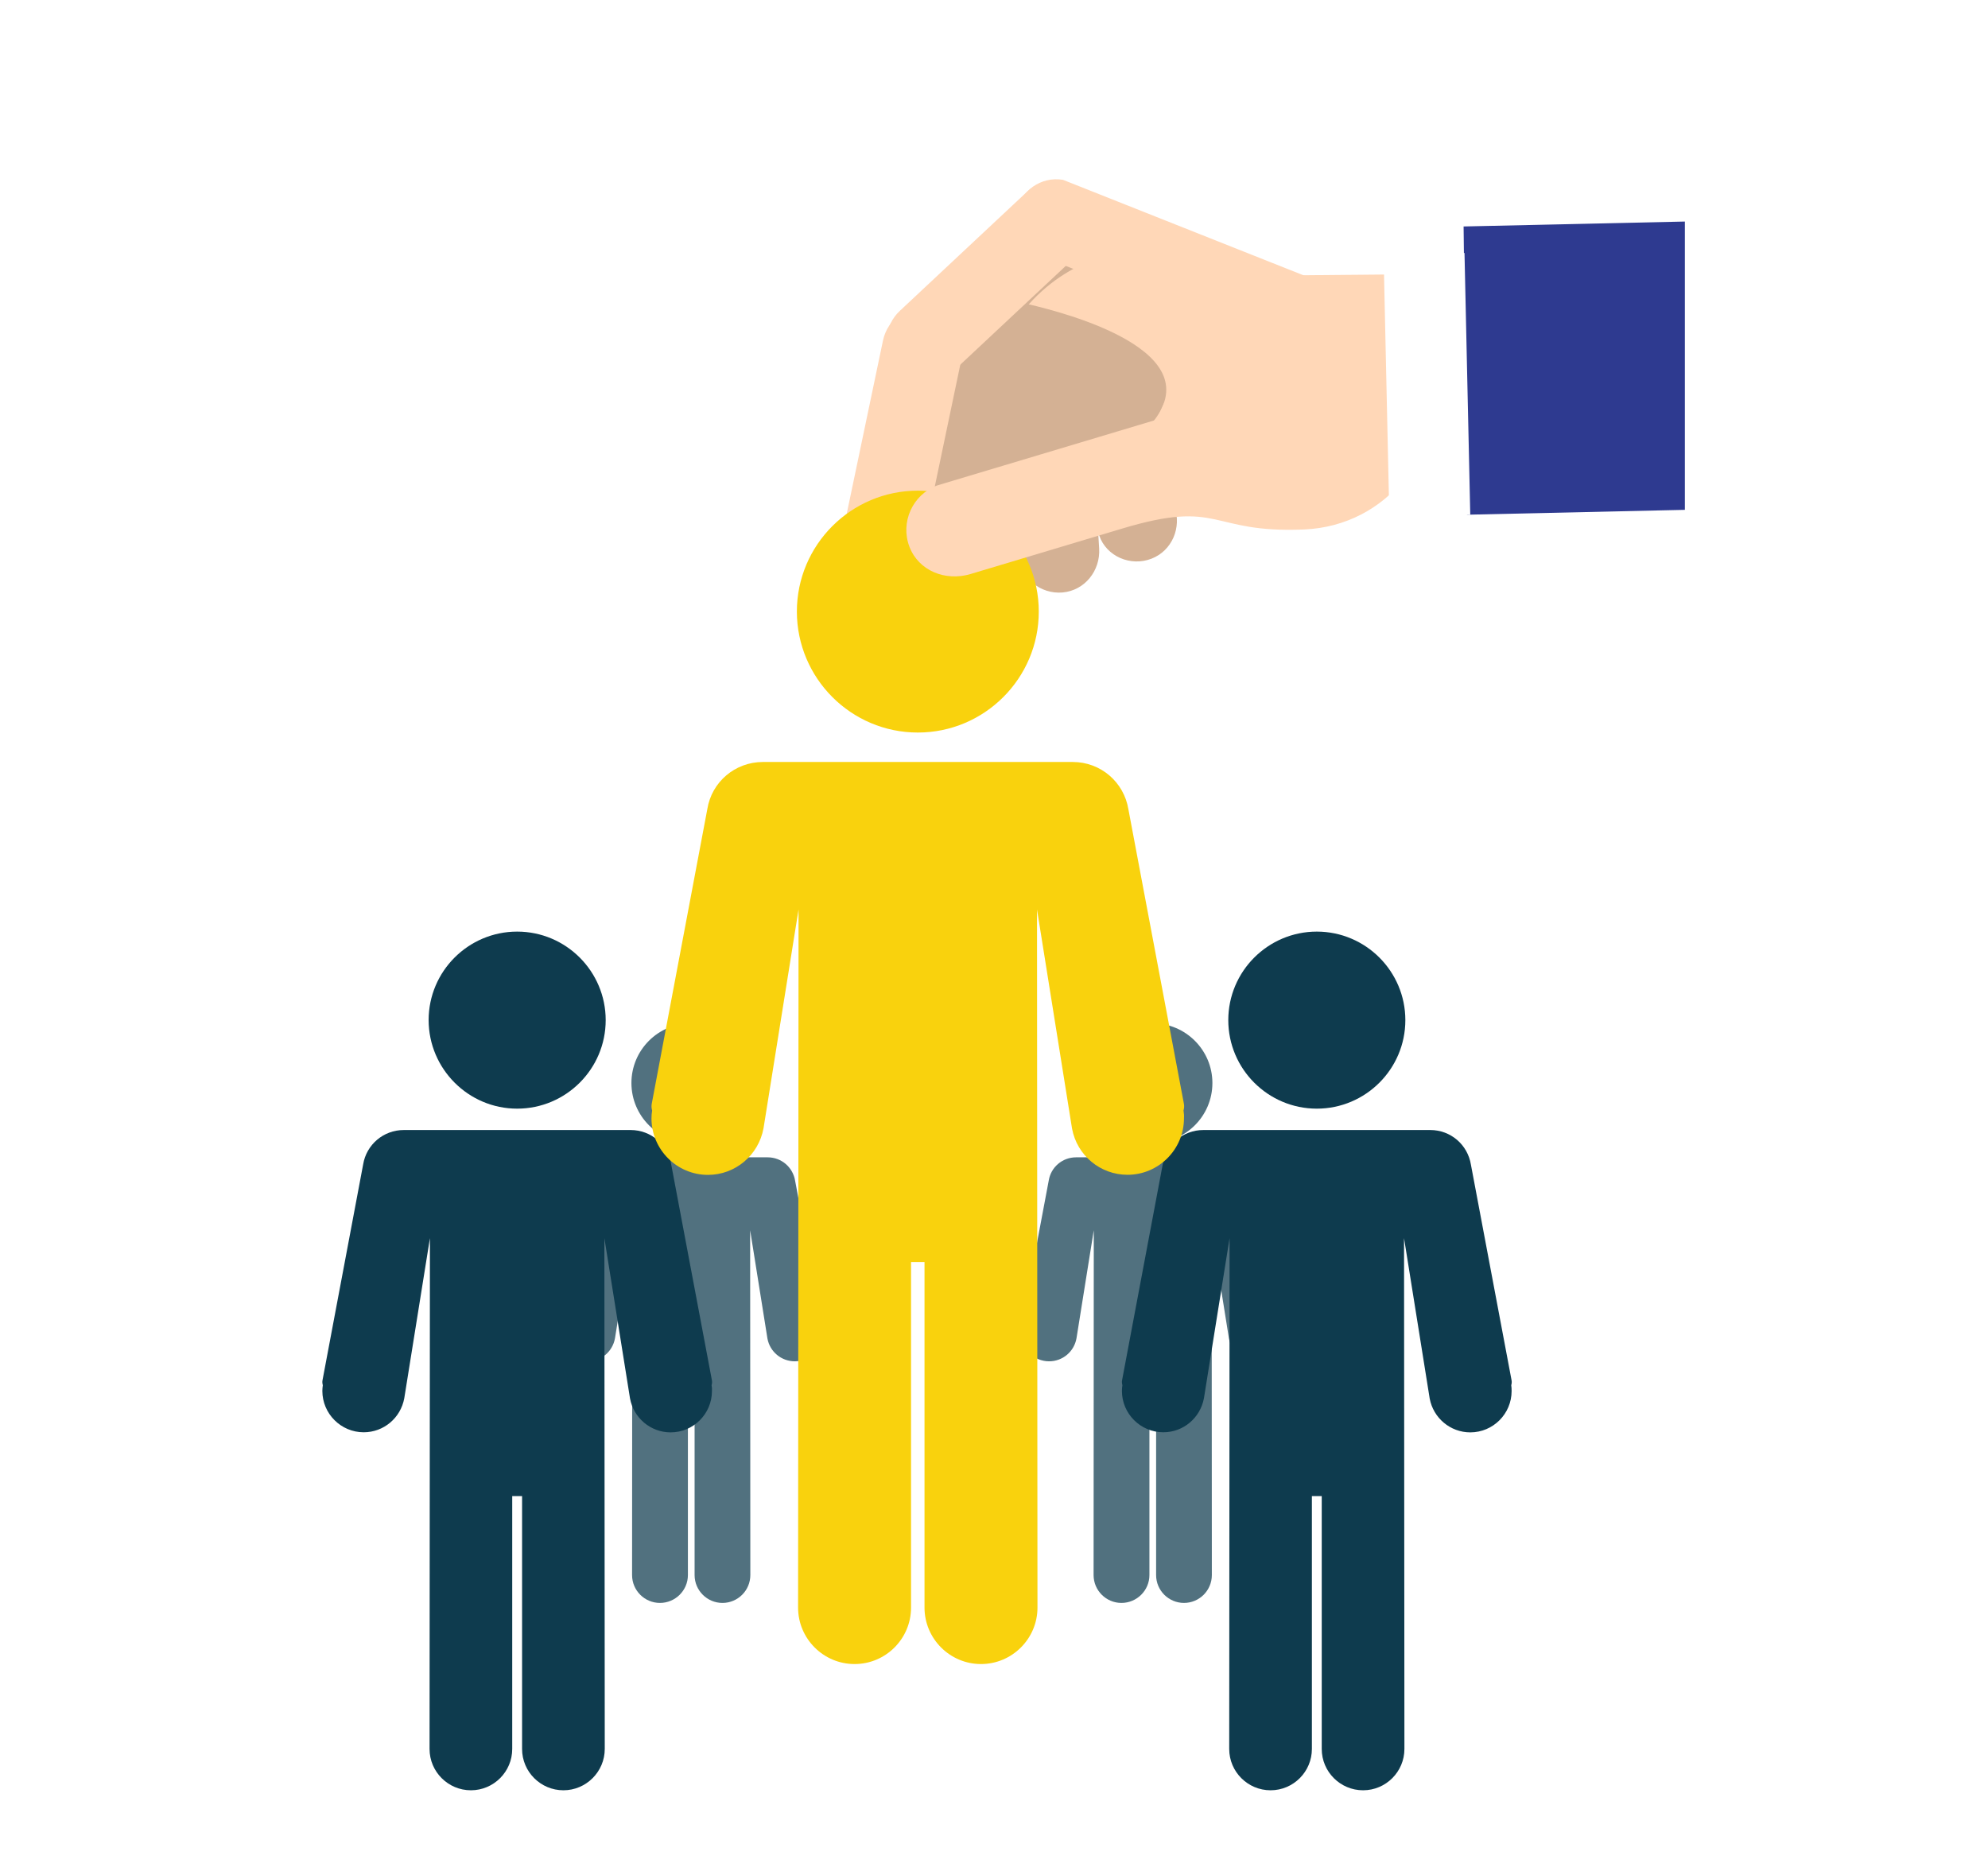
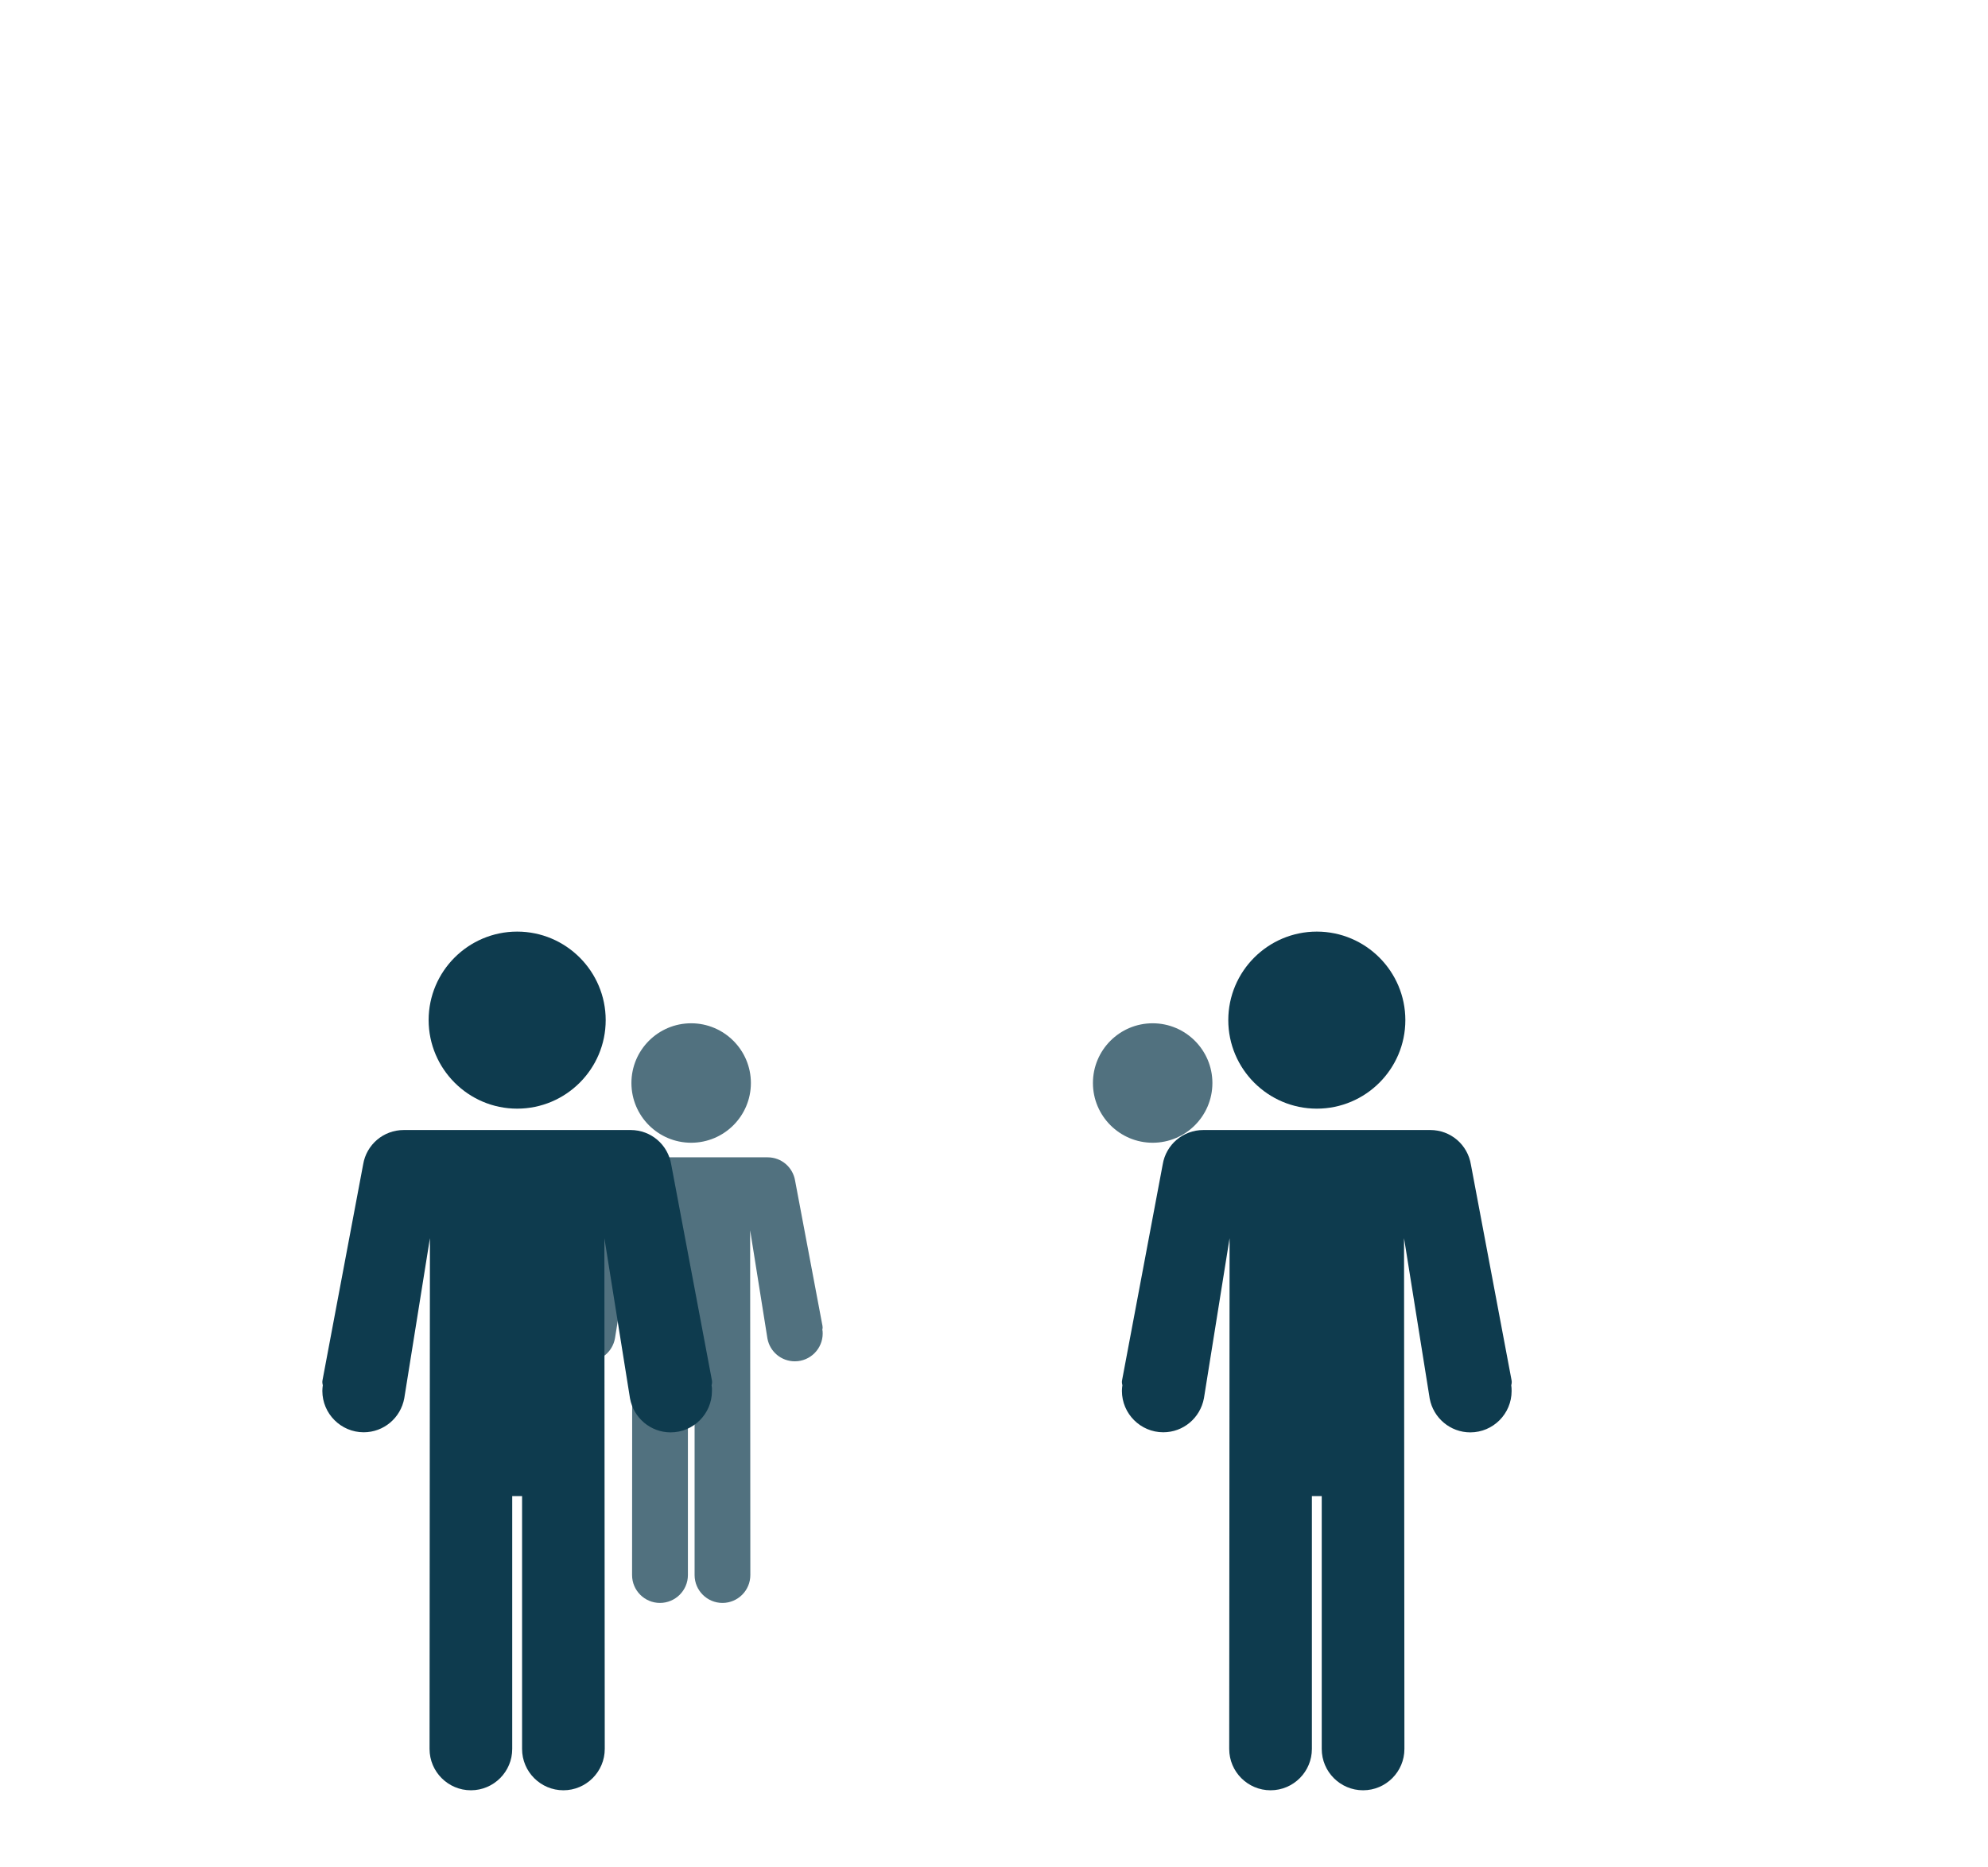
<svg xmlns="http://www.w3.org/2000/svg" xmlns:xlink="http://www.w3.org/1999/xlink" id="Layer_1" x="0px" y="0px" viewBox="0 0 214 201" style="enable-background:new 0 0 214 201;" xml:space="preserve">
  <style type="text/css">	.st0{opacity:0.3;}	.st1{fill:#91B3FA;}	.st2{fill:#2E3A90;}	.st3{fill:url(#SVGID_1_);}	.st4{fill:url(#SVGID_2_);}	.st5{fill:#FFFFFF;}	.st6{fill:#F9D20D;}	.st7{fill:url(#SVGID_3_);}	.st8{fill:url(#SVGID_4_);}	.st9{fill:url(#SVGID_5_);}	.st10{fill:url(#SVGID_6_);}	.st11{fill:url(#SVGID_7_);}	.st12{fill:url(#SVGID_8_);}	.st13{fill:url(#SVGID_9_);}	.st14{fill:#FFB27D;}	.st15{fill:#EFA26F;}	.st16{fill:#FFC197;}	.st17{fill:#2B478B;}	.st18{fill:#C0D8FB;}	.st19{fill:#CBE1FD;}	.st20{fill:#FFD3B6;}	.st21{fill:#ED7D2B;}	.st22{fill:#DCEAFF;}	.st23{fill:#699DEE;}	.st24{fill:#9ABFF6;}	.st25{fill:#DFEBFD;}	.st26{fill:#F99746;}	.st27{fill:#9EC3F6;}	.st28{fill:#D2E3FC;}	.st29{fill:#1A2E35;}	.st30{fill:#FFE9A6;}	.st31{fill:#FFC700;}	.st32{fill:#8E8E8E;}	.st33{fill:#B7B7B7;}	.st34{fill:#D5E0E0;}	.st35{fill:#27C8CC;}	.st36{fill:#D7F2ED;}	.st37{fill:#FF9971;}	.st38{fill:#2E303D;}	.st39{fill:#A6E2E2;}	.st40{fill:#2B3A82;}	.st41{fill:#ED694F;}	.st42{fill:#FF9076;}	.st43{opacity:0.9;}	.st44{fill:#3E6271;}	.st45{fill:#0E3B4E;}	.st46{clip-path:url(#SVGID_11_);}	.st47{fill-rule:evenodd;clip-rule:evenodd;fill:#2E3A90;}	.st48{fill-rule:evenodd;clip-rule:evenodd;fill:#D4B194;}	.st49{fill-rule:evenodd;clip-rule:evenodd;fill:#FFD7B7;}	.st50{fill-rule:evenodd;clip-rule:evenodd;fill:#FFFFFF;}	.st51{fill:#C3C1C3;}	.st52{fill:#D6DAD9;}	.st53{fill:#E4E6E3;}	.st54{fill:#CBC9CC;}	.st55{fill:#73818C;}	.st56{filter:url(#Adobe_OpacityMaskFilter);}	.st57{filter:url(#Adobe_OpacityMaskFilter_1_);}	.st58{mask:url(#SVGID_12_);fill:url(#SVGID_13_);}	.st59{opacity:0.64;fill:url(#SVGID_14_);}	.st60{filter:url(#Adobe_OpacityMaskFilter_2_);}	.st61{filter:url(#Adobe_OpacityMaskFilter_3_);}	.st62{mask:url(#SVGID_15_);fill:url(#SVGID_16_);}	.st63{opacity:0.64;fill:url(#SVGID_17_);}	.st64{fill:#CED2D2;}	.st65{clip-path:url(#SVGID_19_);}	.st66{fill:#E1A243;}	.st67{fill:#EDC146;}	.st68{fill:#D7AF3D;}	.st69{fill:#6B7982;}	.st70{filter:url(#Adobe_OpacityMaskFilter_4_);}	.st71{filter:url(#Adobe_OpacityMaskFilter_5_);}	.st72{mask:url(#SVGID_20_);fill:url(#SVGID_21_);}	.st73{fill:url(#SVGID_22_);}	.st74{filter:url(#Adobe_OpacityMaskFilter_6_);}	.st75{filter:url(#Adobe_OpacityMaskFilter_7_);}	.st76{mask:url(#SVGID_23_);fill:url(#SVGID_24_);}	.st77{fill:url(#SVGID_25_);}	.st78{filter:url(#Adobe_OpacityMaskFilter_8_);}	.st79{filter:url(#Adobe_OpacityMaskFilter_9_);}	.st80{mask:url(#SVGID_26_);fill:url(#SVGID_27_);}	.st81{fill:url(#SVGID_28_);}	.st82{filter:url(#Adobe_OpacityMaskFilter_10_);}	.st83{filter:url(#Adobe_OpacityMaskFilter_11_);}	.st84{mask:url(#SVGID_29_);fill:url(#SVGID_30_);}	.st85{fill:url(#SVGID_31_);}	.st86{filter:url(#Adobe_OpacityMaskFilter_12_);}	.st87{filter:url(#Adobe_OpacityMaskFilter_13_);}	.st88{mask:url(#SVGID_32_);fill:url(#SVGID_33_);}	.st89{fill:url(#SVGID_34_);}	.st90{filter:url(#Adobe_OpacityMaskFilter_14_);}	.st91{filter:url(#Adobe_OpacityMaskFilter_15_);}	.st92{mask:url(#SVGID_35_);fill:url(#SVGID_36_);}	.st93{fill:url(#SVGID_37_);}	.st94{filter:url(#Adobe_OpacityMaskFilter_16_);}	.st95{filter:url(#Adobe_OpacityMaskFilter_17_);}	.st96{mask:url(#SVGID_38_);fill:url(#SVGID_39_);}	.st97{fill:url(#SVGID_40_);}	.st98{filter:url(#Adobe_OpacityMaskFilter_18_);}	.st99{filter:url(#Adobe_OpacityMaskFilter_19_);}	.st100{mask:url(#SVGID_41_);fill:url(#SVGID_42_);}	.st101{fill:url(#SVGID_43_);}	.st102{filter:url(#Adobe_OpacityMaskFilter_20_);}	.st103{filter:url(#Adobe_OpacityMaskFilter_21_);}	.st104{mask:url(#SVGID_44_);fill:url(#SVGID_45_);}	.st105{fill:url(#SVGID_46_);}	.st106{fill:#A2B6D5;}	.st107{fill:#8DA9CF;}	.st108{filter:url(#Adobe_OpacityMaskFilter_22_);}	.st109{filter:url(#Adobe_OpacityMaskFilter_23_);}	.st110{mask:url(#SVGID_47_);fill:url(#SVGID_48_);}	.st111{fill:url(#SVGID_49_);}	.st112{filter:url(#Adobe_OpacityMaskFilter_24_);}	.st113{filter:url(#Adobe_OpacityMaskFilter_25_);}	.st114{mask:url(#SVGID_50_);fill:url(#SVGID_51_);}	.st115{fill:url(#SVGID_52_);}	.st116{filter:url(#Adobe_OpacityMaskFilter_26_);}	.st117{filter:url(#Adobe_OpacityMaskFilter_27_);}	.st118{mask:url(#SVGID_53_);fill:url(#SVGID_54_);}	.st119{fill:url(#SVGID_55_);}	.st120{filter:url(#Adobe_OpacityMaskFilter_28_);}	.st121{filter:url(#Adobe_OpacityMaskFilter_29_);}	.st122{mask:url(#SVGID_56_);fill:url(#SVGID_57_);}	.st123{fill:url(#SVGID_58_);}	.st124{filter:url(#Adobe_OpacityMaskFilter_30_);}	.st125{filter:url(#Adobe_OpacityMaskFilter_31_);}	.st126{mask:url(#SVGID_59_);fill:url(#SVGID_60_);}	.st127{fill:url(#SVGID_61_);}	.st128{filter:url(#Adobe_OpacityMaskFilter_32_);}	.st129{filter:url(#Adobe_OpacityMaskFilter_33_);}	.st130{mask:url(#SVGID_62_);fill:url(#SVGID_63_);}	.st131{fill:url(#SVGID_64_);}	.st132{filter:url(#Adobe_OpacityMaskFilter_34_);}	.st133{filter:url(#Adobe_OpacityMaskFilter_35_);}	.st134{mask:url(#SVGID_65_);fill:url(#SVGID_66_);}	.st135{fill:url(#SVGID_67_);}	.st136{filter:url(#Adobe_OpacityMaskFilter_36_);}	.st137{filter:url(#Adobe_OpacityMaskFilter_37_);}	.st138{mask:url(#SVGID_68_);fill:url(#SVGID_69_);}	.st139{fill:url(#SVGID_70_);}	.st140{filter:url(#Adobe_OpacityMaskFilter_38_);}	.st141{filter:url(#Adobe_OpacityMaskFilter_39_);}	.st142{mask:url(#SVGID_71_);fill:url(#SVGID_72_);}	.st143{fill:url(#SVGID_73_);}	.st144{filter:url(#Adobe_OpacityMaskFilter_40_);}	.st145{filter:url(#Adobe_OpacityMaskFilter_41_);}	.st146{mask:url(#SVGID_74_);fill:url(#SVGID_75_);}	.st147{fill:url(#SVGID_76_);}	.st148{filter:url(#Adobe_OpacityMaskFilter_42_);}	.st149{filter:url(#Adobe_OpacityMaskFilter_43_);}	.st150{mask:url(#SVGID_77_);fill:url(#SVGID_78_);}	.st151{fill:url(#SVGID_79_);}	.st152{filter:url(#Adobe_OpacityMaskFilter_44_);}	.st153{filter:url(#Adobe_OpacityMaskFilter_45_);}	.st154{mask:url(#SVGID_80_);fill:url(#SVGID_81_);}	.st155{fill:url(#SVGID_82_);}	.st156{filter:url(#Adobe_OpacityMaskFilter_46_);}	.st157{filter:url(#Adobe_OpacityMaskFilter_47_);}	.st158{mask:url(#SVGID_83_);fill:url(#SVGID_84_);}	.st159{fill:url(#SVGID_85_);}	.st160{filter:url(#Adobe_OpacityMaskFilter_48_);}	.st161{filter:url(#Adobe_OpacityMaskFilter_49_);}	.st162{mask:url(#SVGID_86_);fill:url(#SVGID_87_);}	.st163{fill:url(#SVGID_88_);}	.st164{filter:url(#Adobe_OpacityMaskFilter_50_);}	.st165{filter:url(#Adobe_OpacityMaskFilter_51_);}	.st166{mask:url(#SVGID_89_);fill:url(#SVGID_90_);}	.st167{fill:url(#SVGID_91_);}	.st168{filter:url(#Adobe_OpacityMaskFilter_52_);}	.st169{filter:url(#Adobe_OpacityMaskFilter_53_);}	.st170{mask:url(#SVGID_92_);fill:url(#SVGID_93_);}	.st171{fill:url(#SVGID_94_);}	.st172{filter:url(#Adobe_OpacityMaskFilter_54_);}	.st173{filter:url(#Adobe_OpacityMaskFilter_55_);}	.st174{mask:url(#SVGID_95_);fill:url(#SVGID_96_);}	.st175{fill:url(#SVGID_97_);}	.st176{filter:url(#Adobe_OpacityMaskFilter_56_);}	.st177{filter:url(#Adobe_OpacityMaskFilter_57_);}	.st178{mask:url(#SVGID_98_);fill:url(#SVGID_99_);}	.st179{fill:url(#SVGID_100_);}	.st180{filter:url(#Adobe_OpacityMaskFilter_58_);}	.st181{filter:url(#Adobe_OpacityMaskFilter_59_);}	.st182{mask:url(#SVGID_101_);fill:url(#SVGID_102_);}	.st183{fill:url(#SVGID_103_);}	.st184{filter:url(#Adobe_OpacityMaskFilter_60_);}	.st185{filter:url(#Adobe_OpacityMaskFilter_61_);}	.st186{mask:url(#SVGID_104_);fill:url(#SVGID_105_);}	.st187{fill:url(#SVGID_106_);}	.st188{filter:url(#Adobe_OpacityMaskFilter_62_);}	.st189{filter:url(#Adobe_OpacityMaskFilter_63_);}	.st190{mask:url(#SVGID_107_);fill:url(#SVGID_108_);}	.st191{fill:url(#SVGID_109_);}	.st192{filter:url(#Adobe_OpacityMaskFilter_64_);}	.st193{filter:url(#Adobe_OpacityMaskFilter_65_);}	.st194{mask:url(#SVGID_110_);fill:url(#SVGID_111_);}	.st195{fill:url(#SVGID_112_);}	.st196{filter:url(#Adobe_OpacityMaskFilter_66_);}	.st197{filter:url(#Adobe_OpacityMaskFilter_67_);}	.st198{mask:url(#SVGID_113_);fill:url(#SVGID_114_);}	.st199{fill:url(#SVGID_115_);}	.st200{filter:url(#Adobe_OpacityMaskFilter_68_);}	.st201{filter:url(#Adobe_OpacityMaskFilter_69_);}	.st202{mask:url(#SVGID_116_);fill:url(#SVGID_117_);}	.st203{fill:url(#SVGID_118_);}	.st204{filter:url(#Adobe_OpacityMaskFilter_70_);}	.st205{filter:url(#Adobe_OpacityMaskFilter_71_);}	.st206{mask:url(#SVGID_119_);fill:url(#SVGID_120_);}	.st207{fill:url(#SVGID_121_);}	.st208{filter:url(#Adobe_OpacityMaskFilter_72_);}	.st209{filter:url(#Adobe_OpacityMaskFilter_73_);}	.st210{mask:url(#SVGID_122_);fill:url(#SVGID_123_);}	.st211{fill:url(#SVGID_124_);}	.st212{filter:url(#Adobe_OpacityMaskFilter_74_);}	.st213{filter:url(#Adobe_OpacityMaskFilter_75_);}	.st214{mask:url(#SVGID_125_);fill:url(#SVGID_126_);}	.st215{fill:url(#SVGID_127_);}	.st216{filter:url(#Adobe_OpacityMaskFilter_76_);}	.st217{filter:url(#Adobe_OpacityMaskFilter_77_);}	.st218{mask:url(#SVGID_128_);fill:url(#SVGID_129_);}	.st219{fill:url(#SVGID_130_);}	.st220{filter:url(#Adobe_OpacityMaskFilter_78_);}	.st221{filter:url(#Adobe_OpacityMaskFilter_79_);}	.st222{mask:url(#SVGID_131_);fill:url(#SVGID_132_);}	.st223{fill:url(#SVGID_133_);}	.st224{filter:url(#Adobe_OpacityMaskFilter_80_);}	.st225{filter:url(#Adobe_OpacityMaskFilter_81_);}	.st226{mask:url(#SVGID_134_);fill:url(#SVGID_135_);}	.st227{fill:url(#SVGID_136_);}	.st228{filter:url(#Adobe_OpacityMaskFilter_82_);}	.st229{filter:url(#Adobe_OpacityMaskFilter_83_);}	.st230{mask:url(#SVGID_137_);fill:url(#SVGID_138_);}	.st231{fill:url(#SVGID_139_);}	.st232{filter:url(#Adobe_OpacityMaskFilter_84_);}	.st233{filter:url(#Adobe_OpacityMaskFilter_85_);}	.st234{mask:url(#SVGID_140_);fill:url(#SVGID_141_);}	.st235{fill:url(#SVGID_142_);}	.st236{filter:url(#Adobe_OpacityMaskFilter_86_);}	.st237{filter:url(#Adobe_OpacityMaskFilter_87_);}	.st238{mask:url(#SVGID_143_);fill:url(#SVGID_144_);}	.st239{fill:url(#SVGID_145_);}	.st240{filter:url(#Adobe_OpacityMaskFilter_88_);}	.st241{filter:url(#Adobe_OpacityMaskFilter_89_);}	.st242{mask:url(#SVGID_146_);fill:url(#SVGID_147_);}	.st243{fill:url(#SVGID_148_);}	.st244{filter:url(#Adobe_OpacityMaskFilter_90_);}	.st245{filter:url(#Adobe_OpacityMaskFilter_91_);}	.st246{mask:url(#SVGID_149_);fill:url(#SVGID_150_);}	.st247{fill:url(#SVGID_151_);}	.st248{filter:url(#Adobe_OpacityMaskFilter_92_);}	.st249{filter:url(#Adobe_OpacityMaskFilter_93_);}	.st250{mask:url(#SVGID_152_);fill:url(#SVGID_153_);}	.st251{fill:url(#SVGID_154_);}	.st252{filter:url(#Adobe_OpacityMaskFilter_94_);}	.st253{filter:url(#Adobe_OpacityMaskFilter_95_);}	.st254{mask:url(#SVGID_155_);fill:url(#SVGID_156_);}	.st255{fill:url(#SVGID_157_);}	.st256{filter:url(#Adobe_OpacityMaskFilter_96_);}	.st257{filter:url(#Adobe_OpacityMaskFilter_97_);}	.st258{mask:url(#SVGID_158_);fill:url(#SVGID_159_);}	.st259{fill:url(#SVGID_160_);}	.st260{filter:url(#Adobe_OpacityMaskFilter_98_);}	.st261{filter:url(#Adobe_OpacityMaskFilter_99_);}	.st262{mask:url(#SVGID_161_);fill:url(#SVGID_162_);}	.st263{fill:url(#SVGID_163_);}	.st264{filter:url(#Adobe_OpacityMaskFilter_100_);}	.st265{filter:url(#Adobe_OpacityMaskFilter_101_);}	.st266{mask:url(#SVGID_164_);fill:url(#SVGID_165_);}	.st267{fill:url(#SVGID_166_);}	.st268{filter:url(#Adobe_OpacityMaskFilter_102_);}	.st269{filter:url(#Adobe_OpacityMaskFilter_103_);}	.st270{mask:url(#SVGID_167_);fill:url(#SVGID_168_);}	.st271{fill:url(#SVGID_169_);}	.st272{filter:url(#Adobe_OpacityMaskFilter_104_);}	.st273{filter:url(#Adobe_OpacityMaskFilter_105_);}	.st274{mask:url(#SVGID_170_);fill:url(#SVGID_171_);}	.st275{fill:url(#SVGID_172_);}	.st276{filter:url(#Adobe_OpacityMaskFilter_106_);}	.st277{filter:url(#Adobe_OpacityMaskFilter_107_);}	.st278{mask:url(#SVGID_173_);fill:url(#SVGID_174_);}	.st279{fill:url(#SVGID_175_);}	.st280{filter:url(#Adobe_OpacityMaskFilter_108_);}	.st281{filter:url(#Adobe_OpacityMaskFilter_109_);}	.st282{mask:url(#SVGID_176_);fill:url(#SVGID_177_);}	.st283{fill:url(#SVGID_178_);}	.st284{filter:url(#Adobe_OpacityMaskFilter_110_);}	.st285{filter:url(#Adobe_OpacityMaskFilter_111_);}	.st286{mask:url(#SVGID_179_);fill:url(#SVGID_180_);}	.st287{fill:url(#SVGID_181_);}	.st288{filter:url(#Adobe_OpacityMaskFilter_112_);}	.st289{filter:url(#Adobe_OpacityMaskFilter_113_);}	.st290{mask:url(#SVGID_182_);fill:url(#SVGID_183_);}	.st291{fill:url(#SVGID_184_);}	.st292{filter:url(#Adobe_OpacityMaskFilter_114_);}	.st293{filter:url(#Adobe_OpacityMaskFilter_115_);}	.st294{mask:url(#SVGID_185_);fill:url(#SVGID_186_);}	.st295{fill:url(#SVGID_187_);}	.st296{filter:url(#Adobe_OpacityMaskFilter_116_);}	.st297{filter:url(#Adobe_OpacityMaskFilter_117_);}	.st298{mask:url(#SVGID_188_);fill:url(#SVGID_189_);}	.st299{fill:url(#SVGID_190_);}	.st300{filter:url(#Adobe_OpacityMaskFilter_118_);}	.st301{filter:url(#Adobe_OpacityMaskFilter_119_);}	.st302{mask:url(#SVGID_191_);fill:url(#SVGID_192_);}	.st303{fill:url(#SVGID_193_);}	.st304{filter:url(#Adobe_OpacityMaskFilter_120_);}	.st305{filter:url(#Adobe_OpacityMaskFilter_121_);}	.st306{mask:url(#SVGID_194_);fill:url(#SVGID_195_);}	.st307{fill:url(#SVGID_196_);}	.st308{filter:url(#Adobe_OpacityMaskFilter_122_);}	.st309{filter:url(#Adobe_OpacityMaskFilter_123_);}	.st310{mask:url(#SVGID_197_);fill:url(#SVGID_198_);}	.st311{fill:url(#SVGID_199_);}	.st312{filter:url(#Adobe_OpacityMaskFilter_124_);}	.st313{filter:url(#Adobe_OpacityMaskFilter_125_);}	.st314{mask:url(#SVGID_200_);fill:url(#SVGID_201_);}	.st315{fill:url(#SVGID_202_);}	.st316{filter:url(#Adobe_OpacityMaskFilter_126_);}	.st317{filter:url(#Adobe_OpacityMaskFilter_127_);}	.st318{mask:url(#SVGID_203_);fill:url(#SVGID_204_);}	.st319{fill:url(#SVGID_205_);}	.st320{filter:url(#Adobe_OpacityMaskFilter_128_);}	.st321{filter:url(#Adobe_OpacityMaskFilter_129_);}	.st322{mask:url(#SVGID_206_);fill:url(#SVGID_207_);}	.st323{fill:url(#SVGID_208_);}	.st324{filter:url(#Adobe_OpacityMaskFilter_130_);}	.st325{filter:url(#Adobe_OpacityMaskFilter_131_);}	.st326{mask:url(#SVGID_209_);fill:url(#SVGID_210_);}	.st327{fill:url(#SVGID_211_);}	.st328{filter:url(#Adobe_OpacityMaskFilter_132_);}	.st329{filter:url(#Adobe_OpacityMaskFilter_133_);}	.st330{mask:url(#SVGID_212_);fill:url(#SVGID_213_);}	.st331{opacity:0.64;fill:url(#SVGID_214_);}	.st332{filter:url(#Adobe_OpacityMaskFilter_134_);}	.st333{filter:url(#Adobe_OpacityMaskFilter_135_);}	.st334{mask:url(#SVGID_215_);fill:url(#SVGID_216_);}	.st335{opacity:0.64;fill:url(#SVGID_217_);}	.st336{filter:url(#Adobe_OpacityMaskFilter_136_);}	.st337{filter:url(#Adobe_OpacityMaskFilter_137_);}	.st338{mask:url(#SVGID_218_);fill:url(#SVGID_219_);}	.st339{opacity:0.64;fill:url(#SVGID_220_);}	.st340{opacity:0.5;fill:#CBC9CC;}	.st341{filter:url(#Adobe_OpacityMaskFilter_138_);}	.st342{filter:url(#Adobe_OpacityMaskFilter_139_);}	.st343{mask:url(#SVGID_221_);fill:url(#SVGID_222_);}	.st344{fill:url(#SVGID_223_);}	.st345{filter:url(#Adobe_OpacityMaskFilter_140_);}	.st346{filter:url(#Adobe_OpacityMaskFilter_141_);}	.st347{mask:url(#SVGID_224_);fill:url(#SVGID_225_);}	.st348{fill:url(#SVGID_226_);}	.st349{filter:url(#Adobe_OpacityMaskFilter_142_);}	.st350{filter:url(#Adobe_OpacityMaskFilter_143_);}	.st351{mask:url(#SVGID_227_);fill:url(#SVGID_228_);}	.st352{fill:url(#SVGID_229_);}	.st353{filter:url(#Adobe_OpacityMaskFilter_144_);}	.st354{filter:url(#Adobe_OpacityMaskFilter_145_);}	.st355{mask:url(#SVGID_230_);fill:url(#SVGID_231_);}	.st356{fill:url(#SVGID_232_);}	.st357{filter:url(#Adobe_OpacityMaskFilter_146_);}	.st358{filter:url(#Adobe_OpacityMaskFilter_147_);}	.st359{mask:url(#SVGID_233_);fill:url(#SVGID_234_);}	.st360{fill:url(#SVGID_235_);}	.st361{filter:url(#Adobe_OpacityMaskFilter_148_);}	.st362{filter:url(#Adobe_OpacityMaskFilter_149_);}	.st363{mask:url(#SVGID_236_);fill:url(#SVGID_237_);}	.st364{fill:url(#SVGID_238_);}	.st365{fill:#EBAC46;}	.st366{fill:#C5C8C7;}</style>
  <g>
    <g class="st43">
      <g>
        <path class="st44" d="M124.08,123.02c3.55,0,6.43-2.88,6.43-6.43c0-3.55-2.89-6.43-6.43-6.43c-3.55,0-6.43,2.88-6.43,6.43     C117.65,120.14,120.54,123.02,124.08,123.02z" />
-         <path class="st44" d="M138.21,143.12c0.04-0.12,0.04-0.24,0.02-0.37l-2.95-15.64c-0.24-1.46-1.48-2.52-2.96-2.52h-16.48     c-1.48,0-2.72,1.06-2.95,2.51l-2.95,15.66c-0.02,0.13-0.02,0.25,0.02,0.37c-0.02,0.14-0.03,0.28-0.03,0.42c0,1.66,1.35,3,3,3     c1.45,0,2.69-1.03,2.95-2.48l1.86-11.63l-0.02,37.12c0,1.66,1.35,3,3,3c1.66,0,3.01-1.35,3.01-3v-18.37h0.72v18.37     c0,1.66,1.35,3,3,3c1.66,0,3-1.35,3-3l-0.02-37.12l1.86,11.65c0.26,1.43,1.5,2.46,2.95,2.46c1.66,0,3-1.35,3-3     C138.24,143.41,138.23,143.27,138.21,143.12z" />
      </g>
    </g>
    <g class="st43">
      <g>
        <path class="st44" d="M74.4,123.02c3.55,0,6.43-2.88,6.43-6.43c0-3.55-2.89-6.43-6.43-6.43c-3.55,0-6.43,2.88-6.43,6.43     C67.97,120.14,70.85,123.02,74.4,123.02z" />
        <path class="st44" d="M88.52,143.12c0.04-0.12,0.04-0.24,0.02-0.37l-2.95-15.64c-0.24-1.46-1.48-2.52-2.96-2.52H66.16     c-1.48,0-2.72,1.06-2.95,2.51l-2.95,15.66c-0.02,0.13-0.02,0.25,0.02,0.37c-0.02,0.14-0.03,0.28-0.03,0.42c0,1.66,1.35,3,3,3     c1.45,0,2.69-1.03,2.95-2.48l1.86-11.63l-0.02,37.12c0,1.66,1.35,3,3,3c1.66,0,3.01-1.35,3.01-3v-18.37h0.72v18.37     c0,1.66,1.35,3,3,3c1.66,0,3-1.35,3-3l-0.02-37.12l1.86,11.65c0.26,1.43,1.5,2.46,2.95,2.46c1.66,0,3-1.35,3-3     C88.56,143.41,88.55,143.27,88.52,143.12z" />
      </g>
    </g>
    <g>
      <path class="st45" d="M141.75,119.35c5.25,0,9.53-4.27,9.53-9.53c0-5.25-4.27-9.53-9.53-9.53c-5.25,0-9.53,4.27-9.53,9.53    C132.22,115.07,136.49,119.35,141.75,119.35z" />
      <path class="st45" d="M162.68,149.12c0.05-0.17,0.07-0.36,0.03-0.55l-4.37-23.18c-0.35-2.17-2.19-3.74-4.38-3.74h-24.42    c-2.19,0-4.03,1.57-4.38,3.71l-4.37,23.21c-0.04,0.19-0.02,0.37,0.03,0.55c-0.03,0.21-0.05,0.42-0.05,0.62    c0,2.45,2,4.45,4.45,4.45c2.15,0,3.98-1.53,4.38-3.67l2.76-17.23l-0.04,54.99c0,2.46,2,4.45,4.45,4.45c2.46,0,4.45-2,4.45-4.45    v-27.22h1.06v27.22c0,2.46,2,4.45,4.45,4.45c2.46,0,4.45-2,4.45-4.45l-0.04-54.99l2.76,17.26c0.39,2.11,2.23,3.65,4.37,3.65    c2.46,0,4.45-2,4.45-4.45C162.72,149.54,162.71,149.33,162.68,149.12z" />
    </g>
    <g>
      <g>
        <path class="st45" d="M55.67,119.35c5.25,0,9.53-4.27,9.53-9.53c0-5.25-4.27-9.53-9.53-9.53c-5.25,0-9.53,4.27-9.53,9.53     C46.15,115.07,50.42,119.35,55.67,119.35z" />
        <path class="st45" d="M76.6,149.12c0.05-0.17,0.07-0.36,0.03-0.55l-4.37-23.18c-0.35-2.17-2.19-3.74-4.38-3.74H43.47     c-2.19,0-4.03,1.57-4.38,3.71l-4.37,23.21c-0.04,0.19-0.02,0.37,0.03,0.55c-0.03,0.21-0.05,0.42-0.05,0.62     c0,2.45,2,4.45,4.45,4.45c2.14,0,3.98-1.53,4.37-3.67l2.76-17.23l-0.04,54.99c0,2.46,2,4.45,4.45,4.45c2.46,0,4.45-2,4.45-4.45     v-27.22h1.06v27.22c0,2.46,2,4.45,4.45,4.45c2.45,0,4.45-2,4.45-4.45l-0.04-54.99l2.76,17.26c0.39,2.11,2.23,3.65,4.37,3.65     c2.46,0,4.45-2,4.45-4.45C76.65,149.54,76.64,149.33,76.6,149.12z" />
      </g>
    </g>
    <g>
      <defs>
-         <rect id="SVGID_10_" x="60.39" y="2.85" width="120.98" height="185.39" />
-       </defs>
+         </defs>
      <clipPath id="SVGID_1_">
        <use xlink:href="#SVGID_10_" style="overflow:visible;" />
      </clipPath>
      <g style="clip-path:url(#SVGID_1_);">
        <polygon class="st47" points="263.54,53.05 263.17,22.03 157.55,24.38 157.92,55.41    " />
-         <path class="st48" d="M103.15,64.92L103.15,64.92c-2.38-0.16-4.28-2.25-4.04-4.62l2.24-22.63c0.23-2.37,2.24-4.2,4.62-4.04l0,0     c2.38,0.16,4.2,2.24,4.04,4.62l-2.24,22.63C107.54,63.25,105.53,65.08,103.15,64.92z" />
        <path class="st48" d="M114.4,63.78L114.4,63.78c-2.38,0.22-4.58-1.54-4.73-3.92l-1.39-22.7c-0.15-2.38,1.54-4.5,3.92-4.73l0,0     c2.38-0.22,4.5,1.54,4.73,3.92l1.39,22.7C118.46,61.44,116.77,63.56,114.4,63.78z" />
-         <polygon class="st48" points="140.39,34.18 113.93,24.64 98.74,41.33 99.28,55.94 134.87,48.11    " />
        <path class="st48" d="M123.94,60.15L123.94,60.15c-2.23,0.86-4.83-0.24-5.61-2.49l-7.5-21.47c-0.79-2.25,0.26-4.75,2.49-5.61l0,0     c2.23-0.86,4.75,0.26,5.61,2.49l7.5,21.47C127.22,56.79,126.17,59.29,123.94,60.15z" />
        <path class="st49" d="M144.97,35.1L144.97,35.1c-0.41,2.35-2.81,4.42-5.02,3.54l-27-10.72c-2.21-0.88-3.95-2.67-3.54-5.02l0,0     c0.41-2.35,2.66-3.94,5.02-3.54l27,10.72C143.65,30.96,145.37,32.75,144.97,35.1z" />
        <path class="st49" d="M96.48,39.56L96.48,39.56c-1.57-1.8-1.34-4.52,0.42-6.13l13.66-12.79c1.74-1.63,4.56-1.38,6.13,0.42l0,0     c1.57,1.8,1.38,4.55-0.42,6.12L102.6,39.98C100.86,41.61,98.05,41.36,96.48,39.56z" />
-         <path class="st49" d="M93.91,63.95L93.91,63.95c-2.35-0.41-4.01-2.7-3.52-5.03l4.66-22.26c0.49-2.33,2.68-3.94,5.03-3.52l0,0     c2.35,0.41,3.93,2.67,3.52,5.03l-4.66,22.26C98.45,62.77,96.26,64.37,93.91,63.95z" />
        <path class="st49" d="M110.74,32.76c3.98,0.94,19.89,5.04,13.17,12.9c-6.72,7.86,18.51-1.08,18.51-1.08l-7.96-14.97     C134.46,29.61,120.5,21.94,110.74,32.76z" />
        <polygon class="st49" points="135.19,29.68 138.27,51.52 151.89,51.65 151.21,29.53    " />
        <g>
          <g>
            <path class="st6" d="M98.8,78.86c7.18,0,13.02-5.84,13.02-13.02c0-7.18-5.84-13.02-13.02-13.02c-7.18,0-13.02,5.84-13.02,13.02       C85.79,73.02,91.62,78.86,98.8,78.86z" />
            <path class="st6" d="M127.4,119.55c0.07-0.24,0.09-0.49,0.04-0.74l-5.97-31.67c-0.48-2.96-3-5.11-5.99-5.11H82.12       c-2.99,0-5.51,2.15-5.98,5.07l-5.98,31.71c-0.05,0.26-0.03,0.51,0.04,0.74c-0.05,0.29-0.07,0.57-0.07,0.85       c0,3.35,2.73,6.08,6.08,6.08c2.93,0,5.44-2.1,5.98-5.02l3.77-23.55l-0.05,75.15c0,3.35,2.73,6.08,6.08,6.08       c3.36,0,6.08-2.73,6.08-6.08v-37.2h1.45v37.2c0,3.35,2.73,6.08,6.08,6.08c3.35,0,6.08-2.73,6.08-6.08l-0.05-75.15l3.77,23.58       c0.53,2.89,3.04,4.98,5.97,4.98c3.35,0,6.08-2.73,6.08-6.08C127.47,120.12,127.45,119.84,127.4,119.55z" />
          </g>
        </g>
        <path class="st49" d="M133.54,33.3c7.2-5.48,18.9,2.42,20.24,8.78c1.34,6.36-4.31,14.54-13.41,14.92     c-10.27,0.43-8.85-3.32-19.6-0.09l-16.31,4.89c-2.68,0.8-5.58-0.34-6.57-2.96l0,0c-0.99-2.62,0.34-5.57,2.96-6.57l23.69-7.1     C126.02,41.35,129.03,36.73,133.54,33.3z" />
        <rect x="149.22" y="27.28" transform="matrix(1 -0.022 0.022 1 -0.883 3.429)" class="st50" width="8.71" height="28.18" />
      </g>
    </g>
  </g>
</svg>